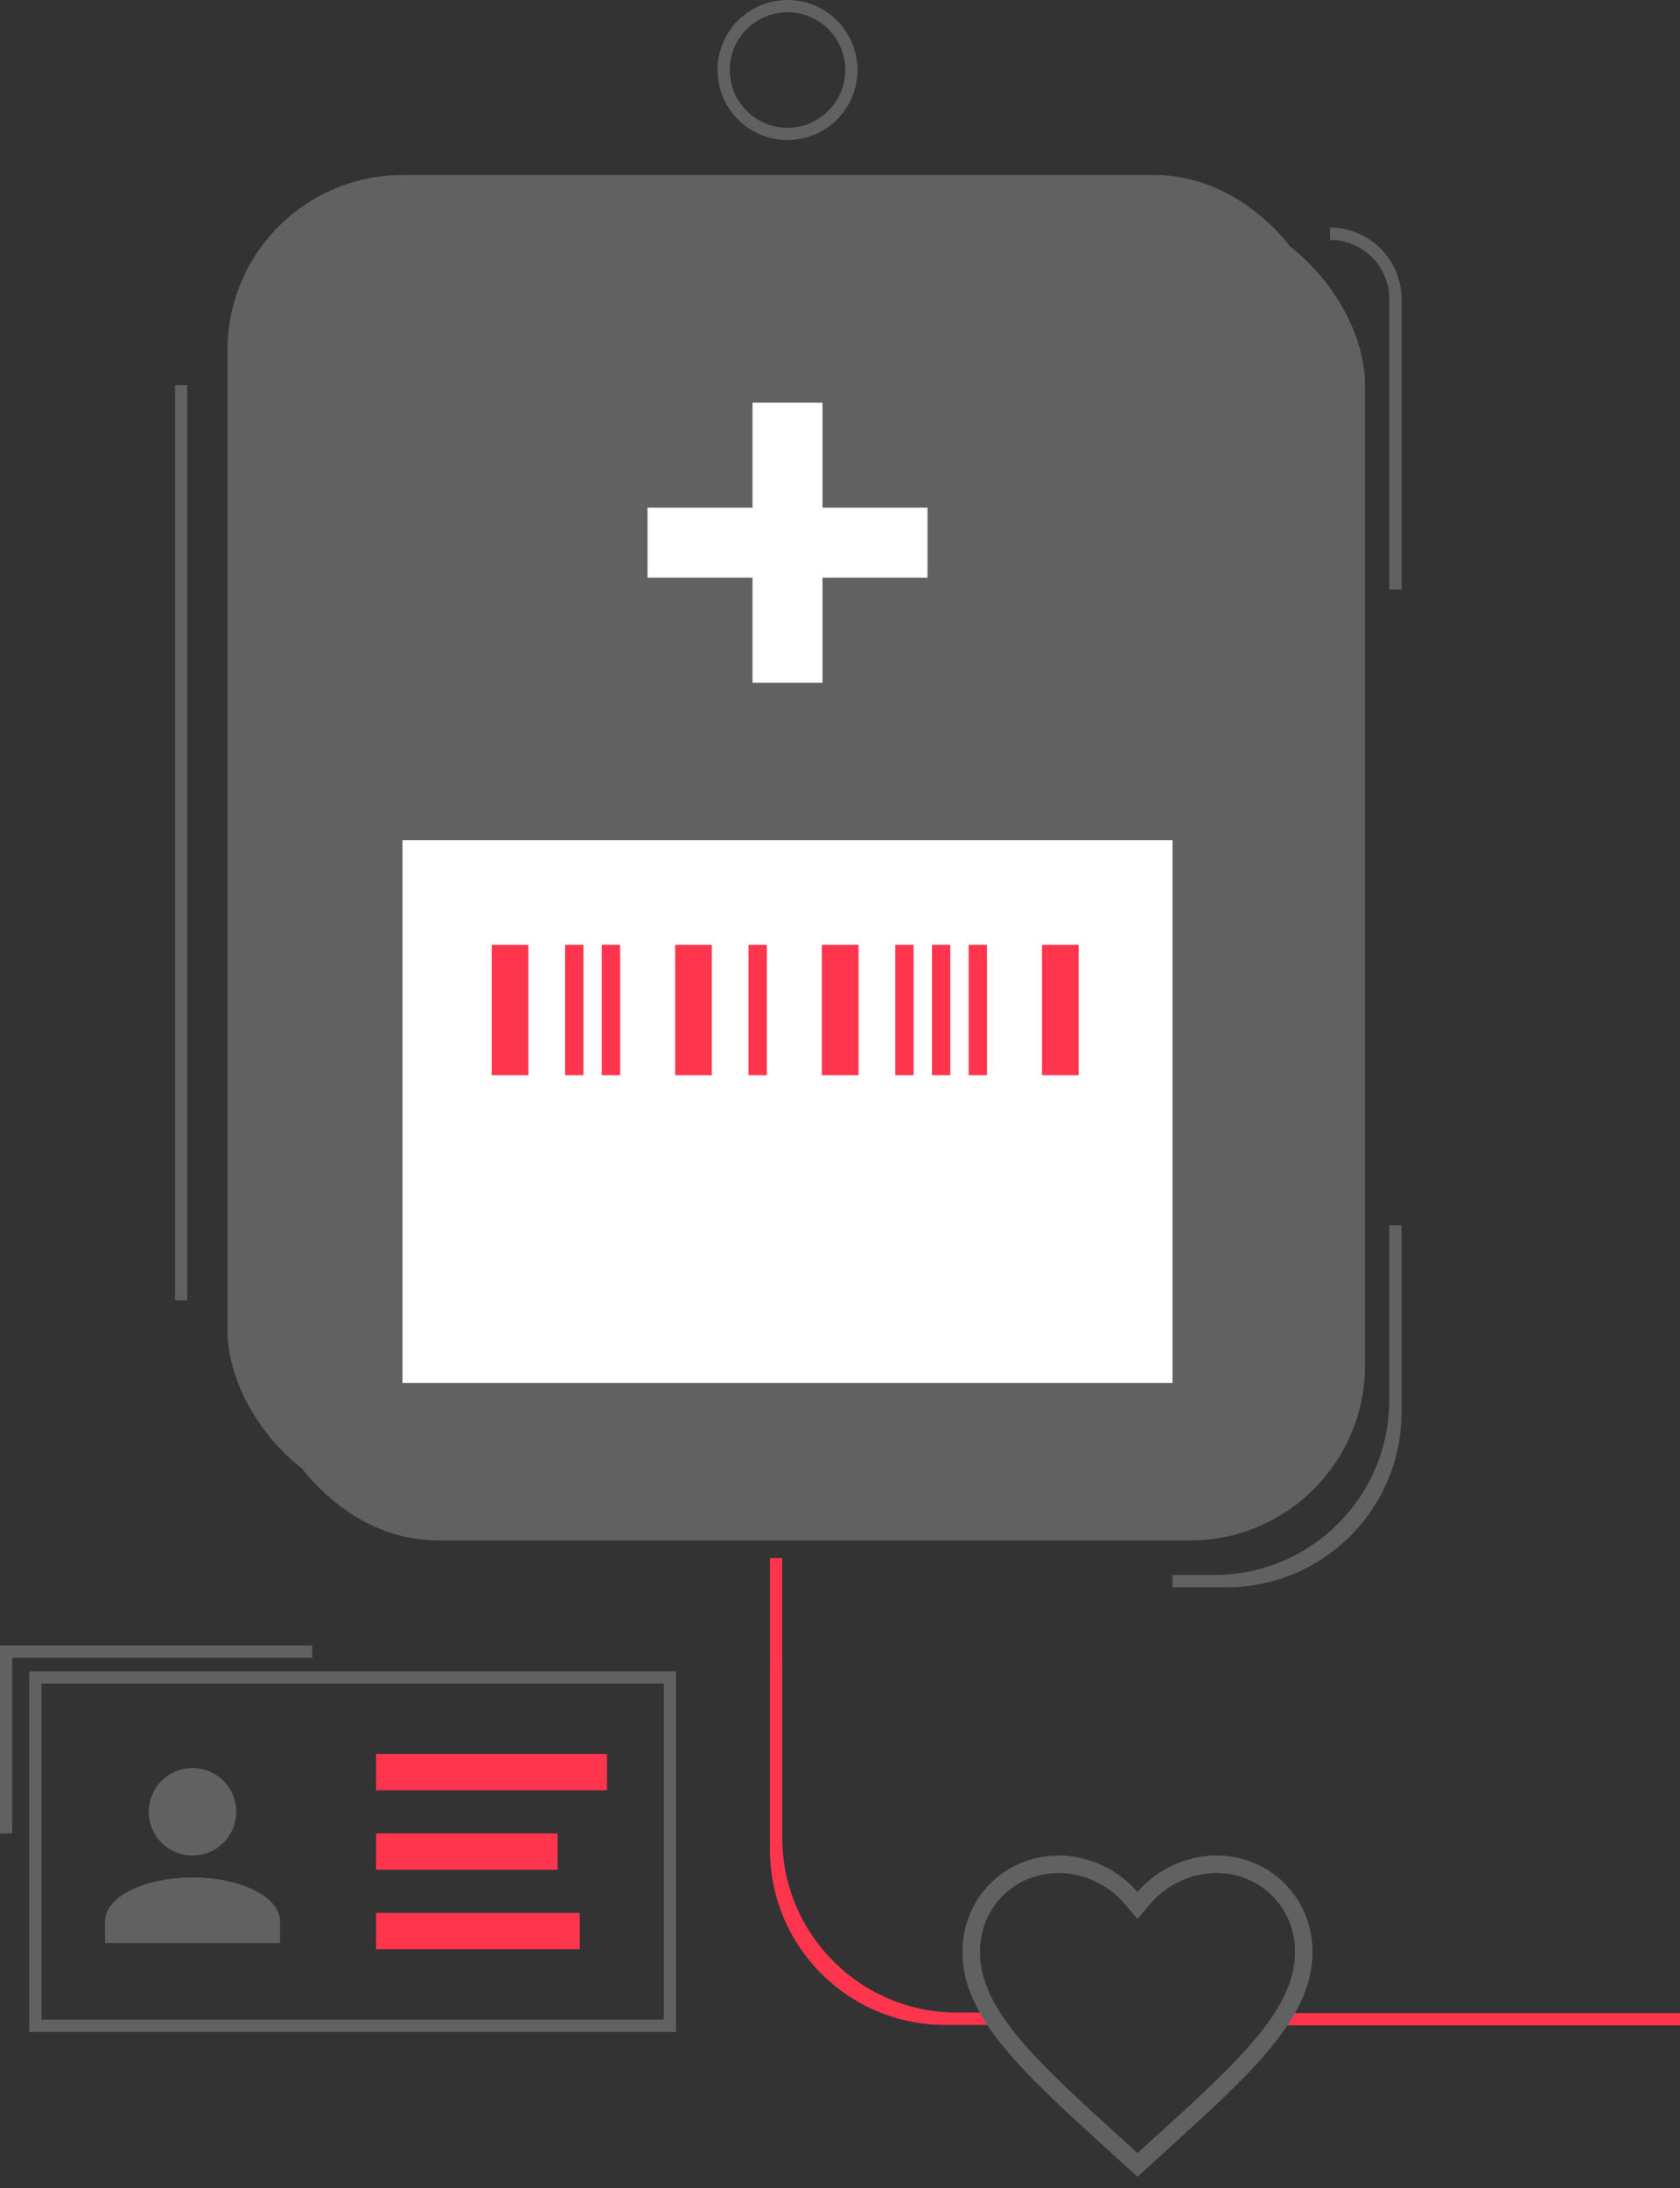
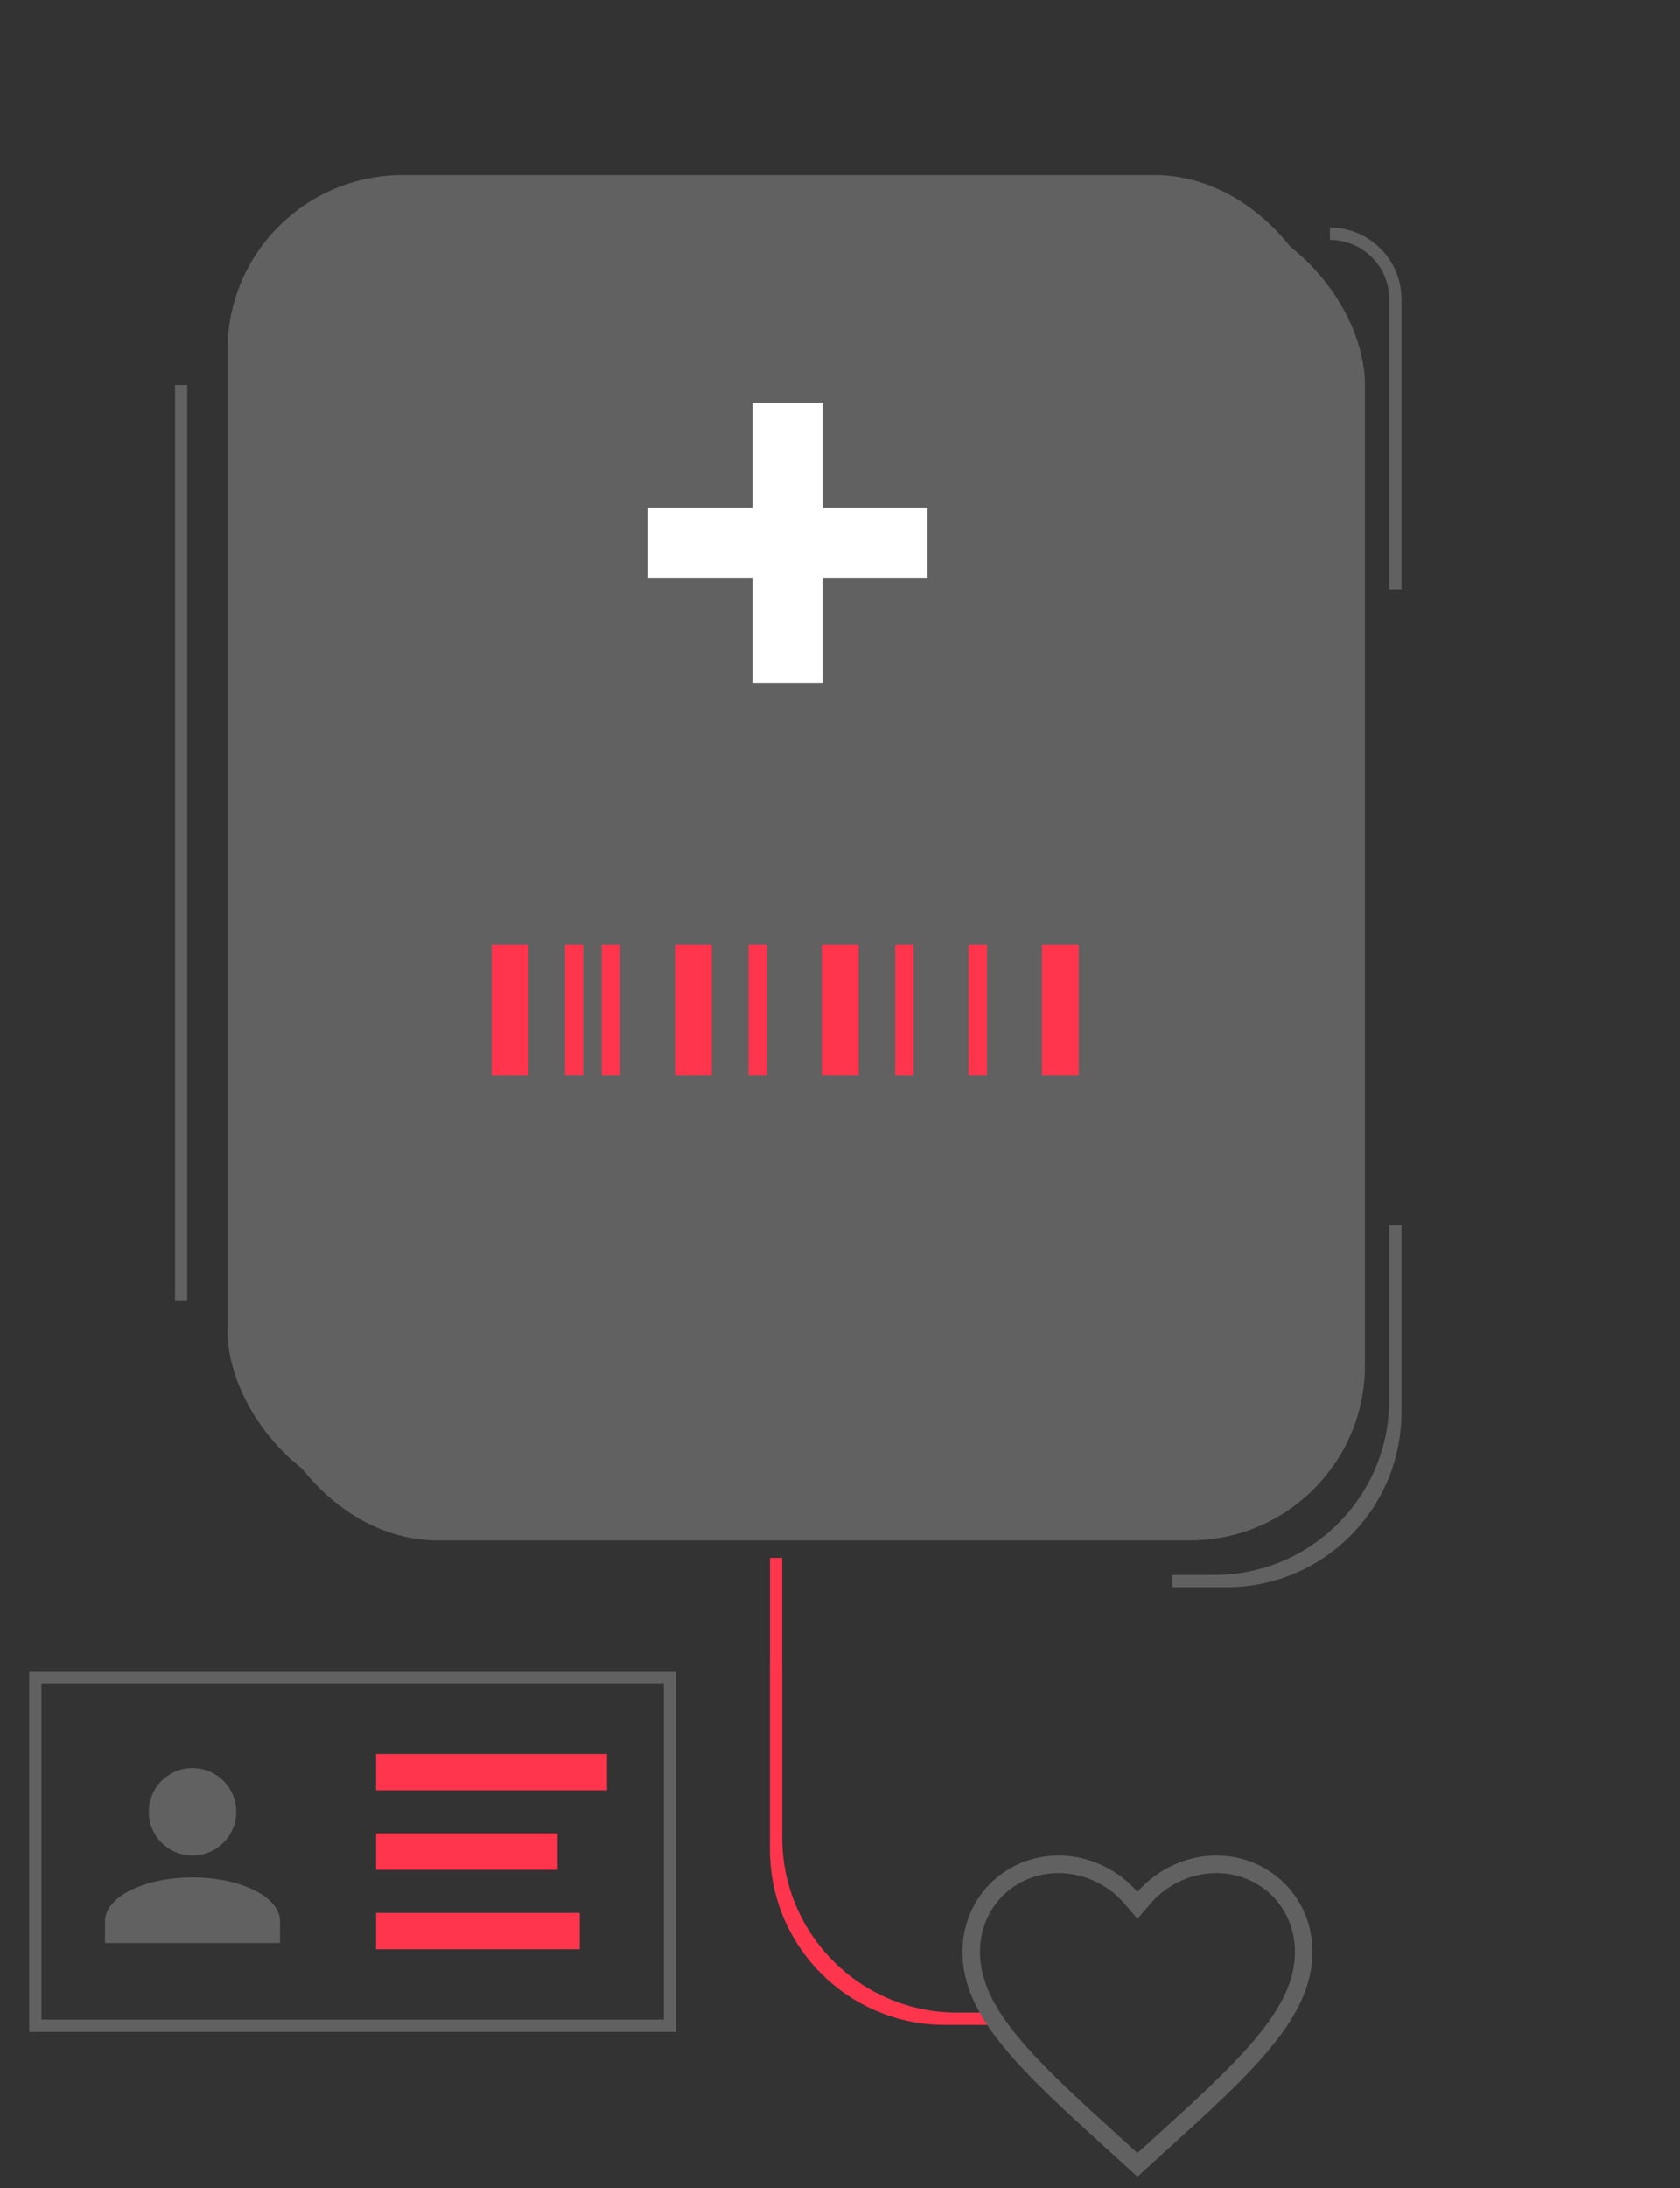
<svg xmlns="http://www.w3.org/2000/svg" width="96" height="125" viewBox="0 0 96 125" fill="none">
  <rect x="0" y="0" width="96" height="125" fill="#333333" stroke="none" />
  <rect x="15" y="12" width="63" height="76" rx="10" fill="#616161" />
  <rect x="13" y="10" width="63" height="76" rx="10" fill="#616161" />
  <path d="M10.699 22H10V74.282H10.699V22Z" fill="#616161" />
  <path d="M44.699 89H44V106H44.699V89Z" fill="#FF354D" />
  <path d="M53 33H47V39H43V33H37V29H43V23H47V29H53V33Z" fill="white" />
  <path d="M80.087 80.676C80.087 86.199 75.61 90.676 70.087 90.676H67V89.973H69.388C74.911 89.973 79.388 85.496 79.388 79.973V70H80.087V80.676Z" fill="#616161" />
  <path d="M76 13.703C77.871 13.703 79.388 15.22 79.388 17.091V33.676H80.087V17.087C80.087 14.829 78.257 13 76 13V13.703Z" fill="#616161" />
  <path d="M44 105.676C44 111.199 48.477 115.676 54 115.676H57.087V114.973H54.699C49.176 114.973 44.699 110.496 44.699 104.973V95H44V105.676Z" fill="#FF354D" />
  <path d="M38.632 116.077H1.67V95.473H38.632V116.077ZM2.369 115.373H37.933V96.176H2.369V115.373Z" fill="#616161" />
  <path d="M11 101C11.663 101 12.299 101.263 12.768 101.732C13.237 102.201 13.5 102.837 13.5 103.5C13.5 104.163 13.237 104.799 12.768 105.268C12.299 105.737 11.663 106 11 106C10.337 106 9.701 105.737 9.232 105.268C8.763 104.799 8.5 104.163 8.5 103.5C8.5 102.837 8.763 102.201 9.232 101.732C9.701 101.263 10.337 101 11 101ZM11 107.25C13.762 107.25 16 108.369 16 109.75V111H6V109.75C6 108.369 8.238 107.25 11 107.25Z" fill="#616161" />
  <path d="M34.688 100.193H21.49V102.272H34.688V100.193Z" fill="#FF354D" />
  <path d="M31.862 104.734H21.49V106.813H31.862V104.734Z" fill="#FF354D" />
  <path d="M33.129 109.275H21.49V111.354H33.129V109.275Z" fill="#FF354D" />
-   <path d="M0.699 104.735H0V94H17.842V94.703H0.699V104.735Z" fill="#616161" />
-   <path d="M67 48H23V79H67V48Z" fill="white" />
  <path d="M30.193 53.977H28.097V61.42H30.193V53.977Z" fill="#FF354D" />
  <path d="M40.676 53.977H38.579V61.42H40.676V53.977Z" fill="#FF354D" />
  <path d="M49.061 53.977H46.965V61.42H49.061V53.977Z" fill="#FF354D" />
  <path d="M61.64 53.977H59.544V61.42H61.64V53.977Z" fill="#FF354D" />
  <path d="M32.29 53.977H33.338V61.42H32.29V53.977Z" fill="#FF354D" />
  <path d="M34.386 53.977H35.435V61.42H34.386V53.977Z" fill="#FF354D" />
  <path d="M42.772 53.977H43.82V61.42H42.772V53.977Z" fill="#FF354D" />
  <path d="M51.158 53.977H52.206V61.42H51.158V53.977Z" fill="#FF354D" />
-   <path d="M53.255 53.977H54.303V61.42H53.255V53.977Z" fill="#FF354D" />
  <path d="M55.351 53.977H56.399V61.42H55.351V53.977Z" fill="#FF354D" />
-   <circle cx="45" cy="4" r="3.65" stroke="#616161" stroke-width="0.7" />
-   <path d="M73 115V115.699H96V115H73Z" fill="#FF354D" />
  <path d="M63.887 122.66L63.886 122.66C61.301 120.316 59.196 118.403 57.731 116.611C56.272 114.826 55.5 113.221 55.5 111.5C55.5 108.687 57.696 106.5 60.5 106.5C62.089 106.5 63.622 107.242 64.621 108.406L65 108.848L65.379 108.406C66.378 107.242 67.911 106.5 69.5 106.5C72.305 106.5 74.5 108.687 74.5 111.5C74.5 113.221 73.728 114.826 72.269 116.611C70.804 118.403 68.699 120.316 66.114 122.66L66.113 122.66L65 123.674L63.887 122.66Z" stroke="#616161" />
</svg>